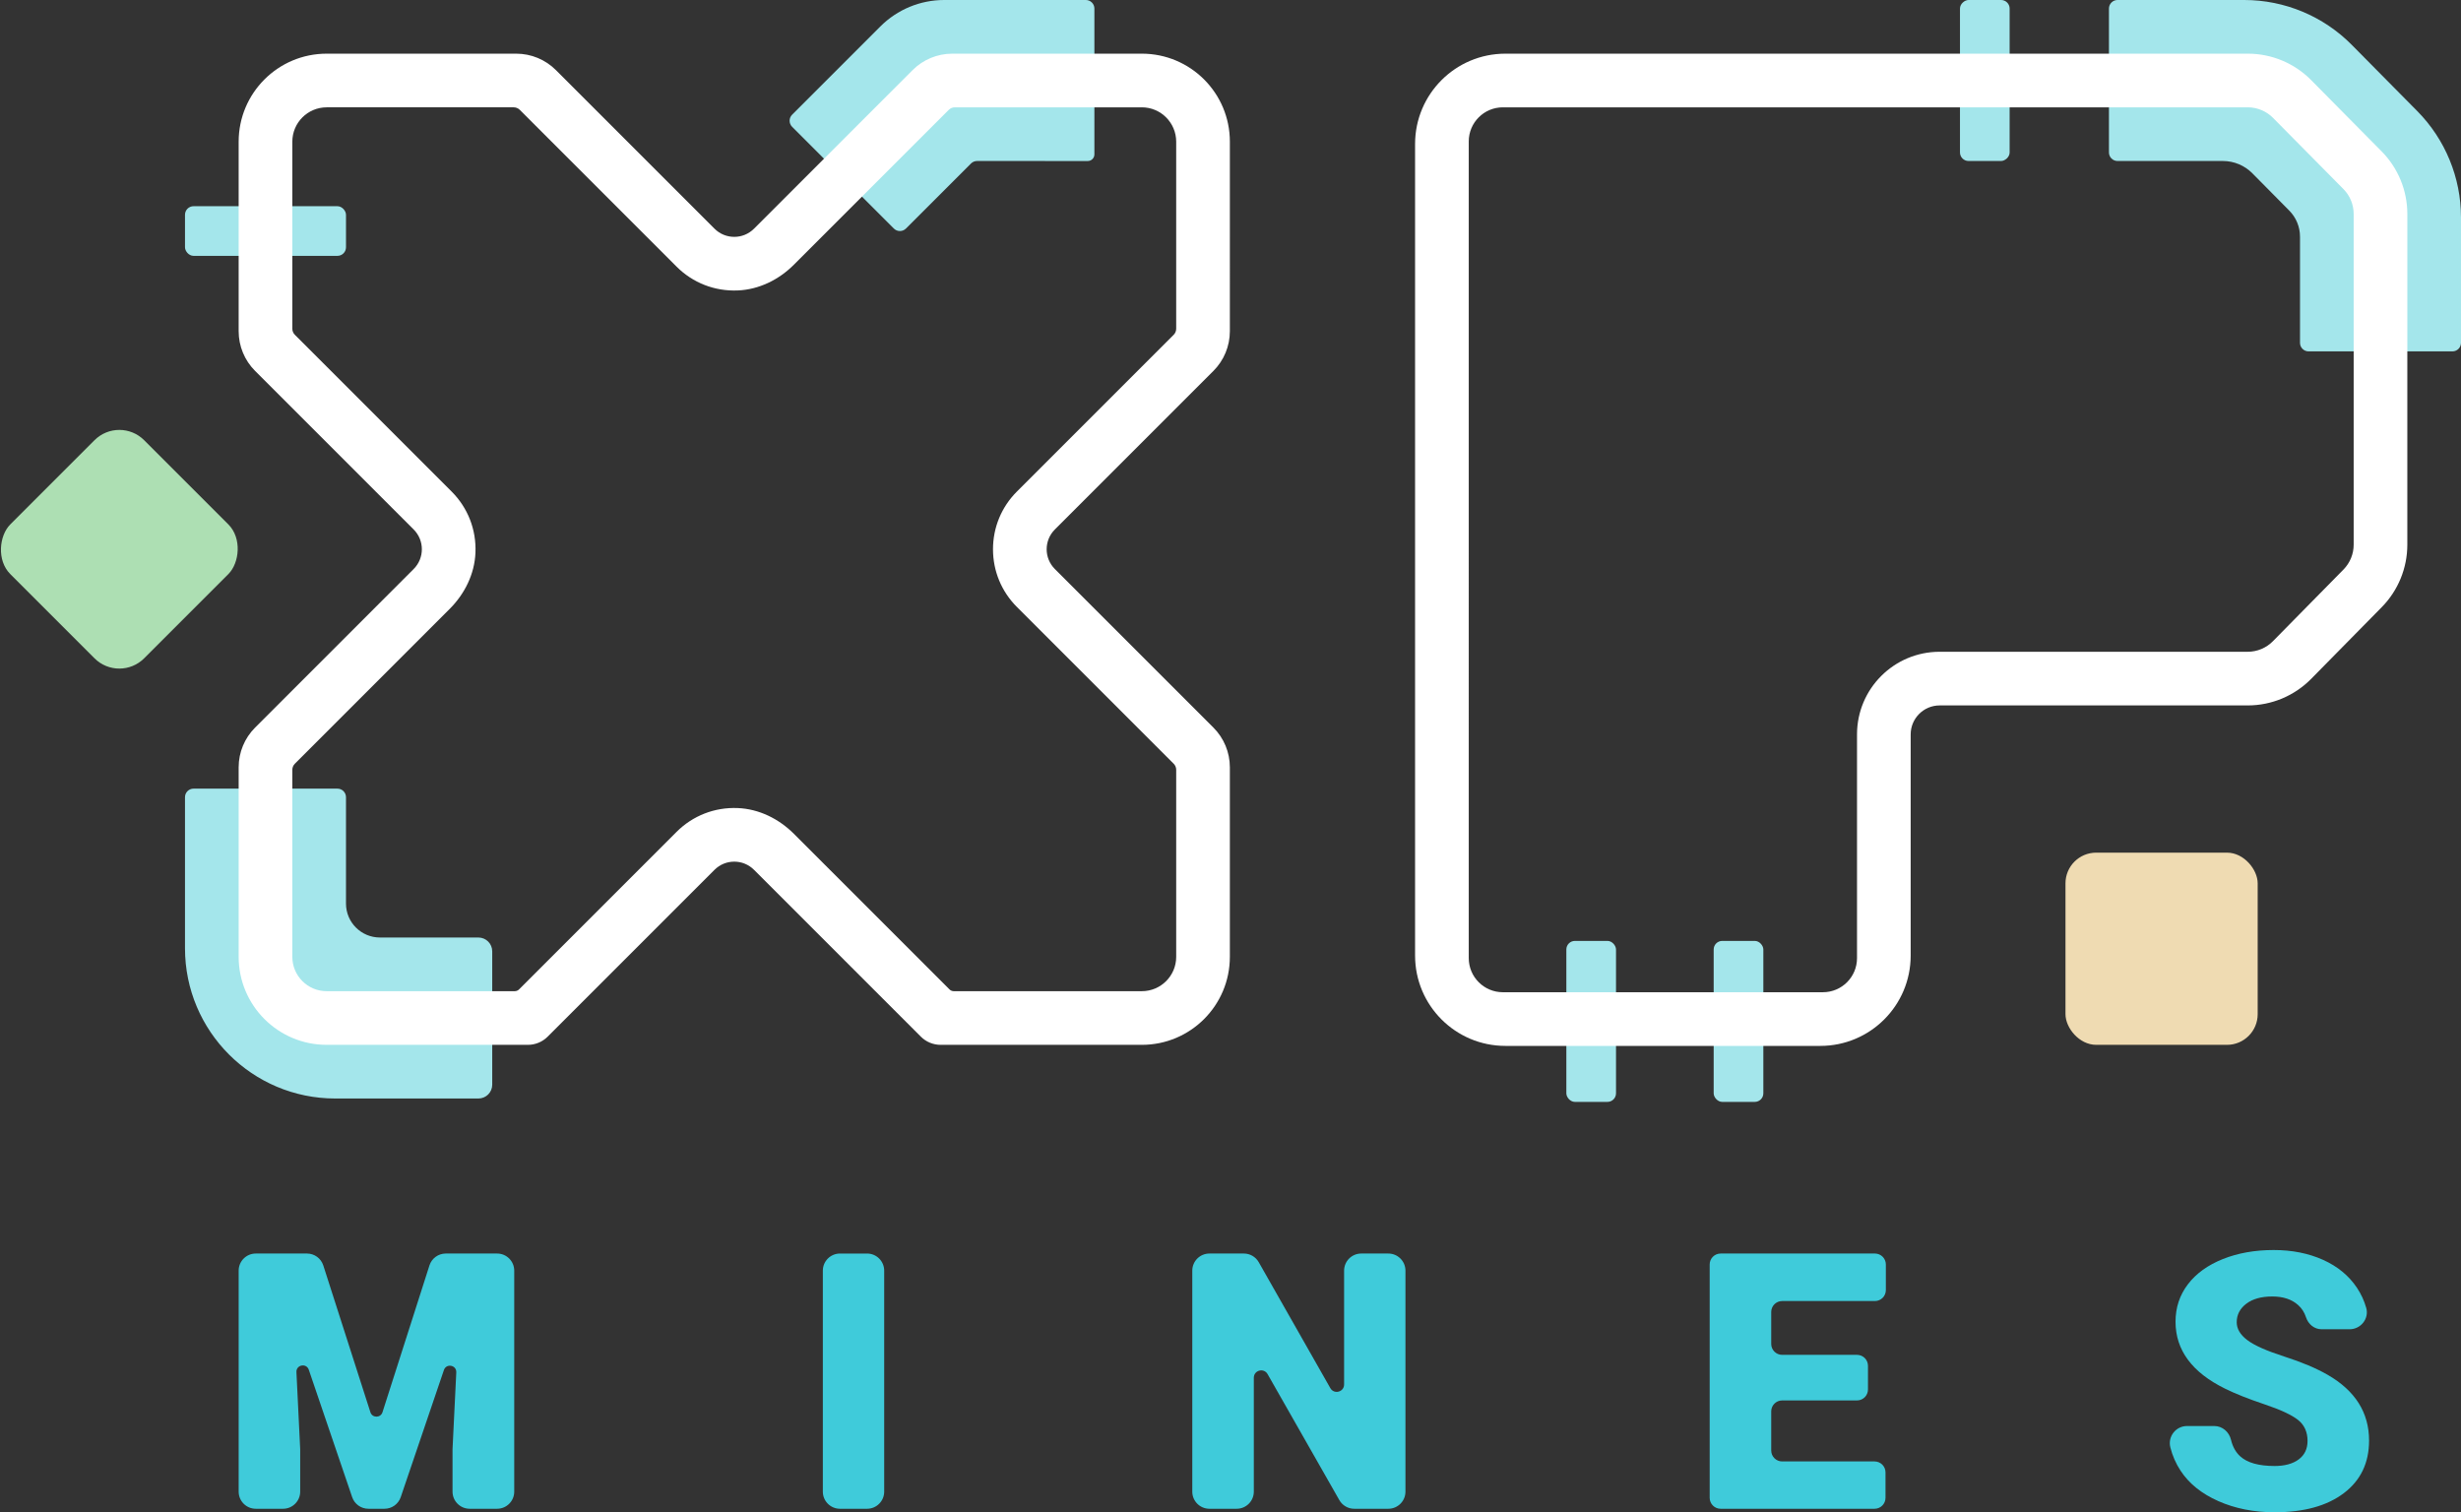
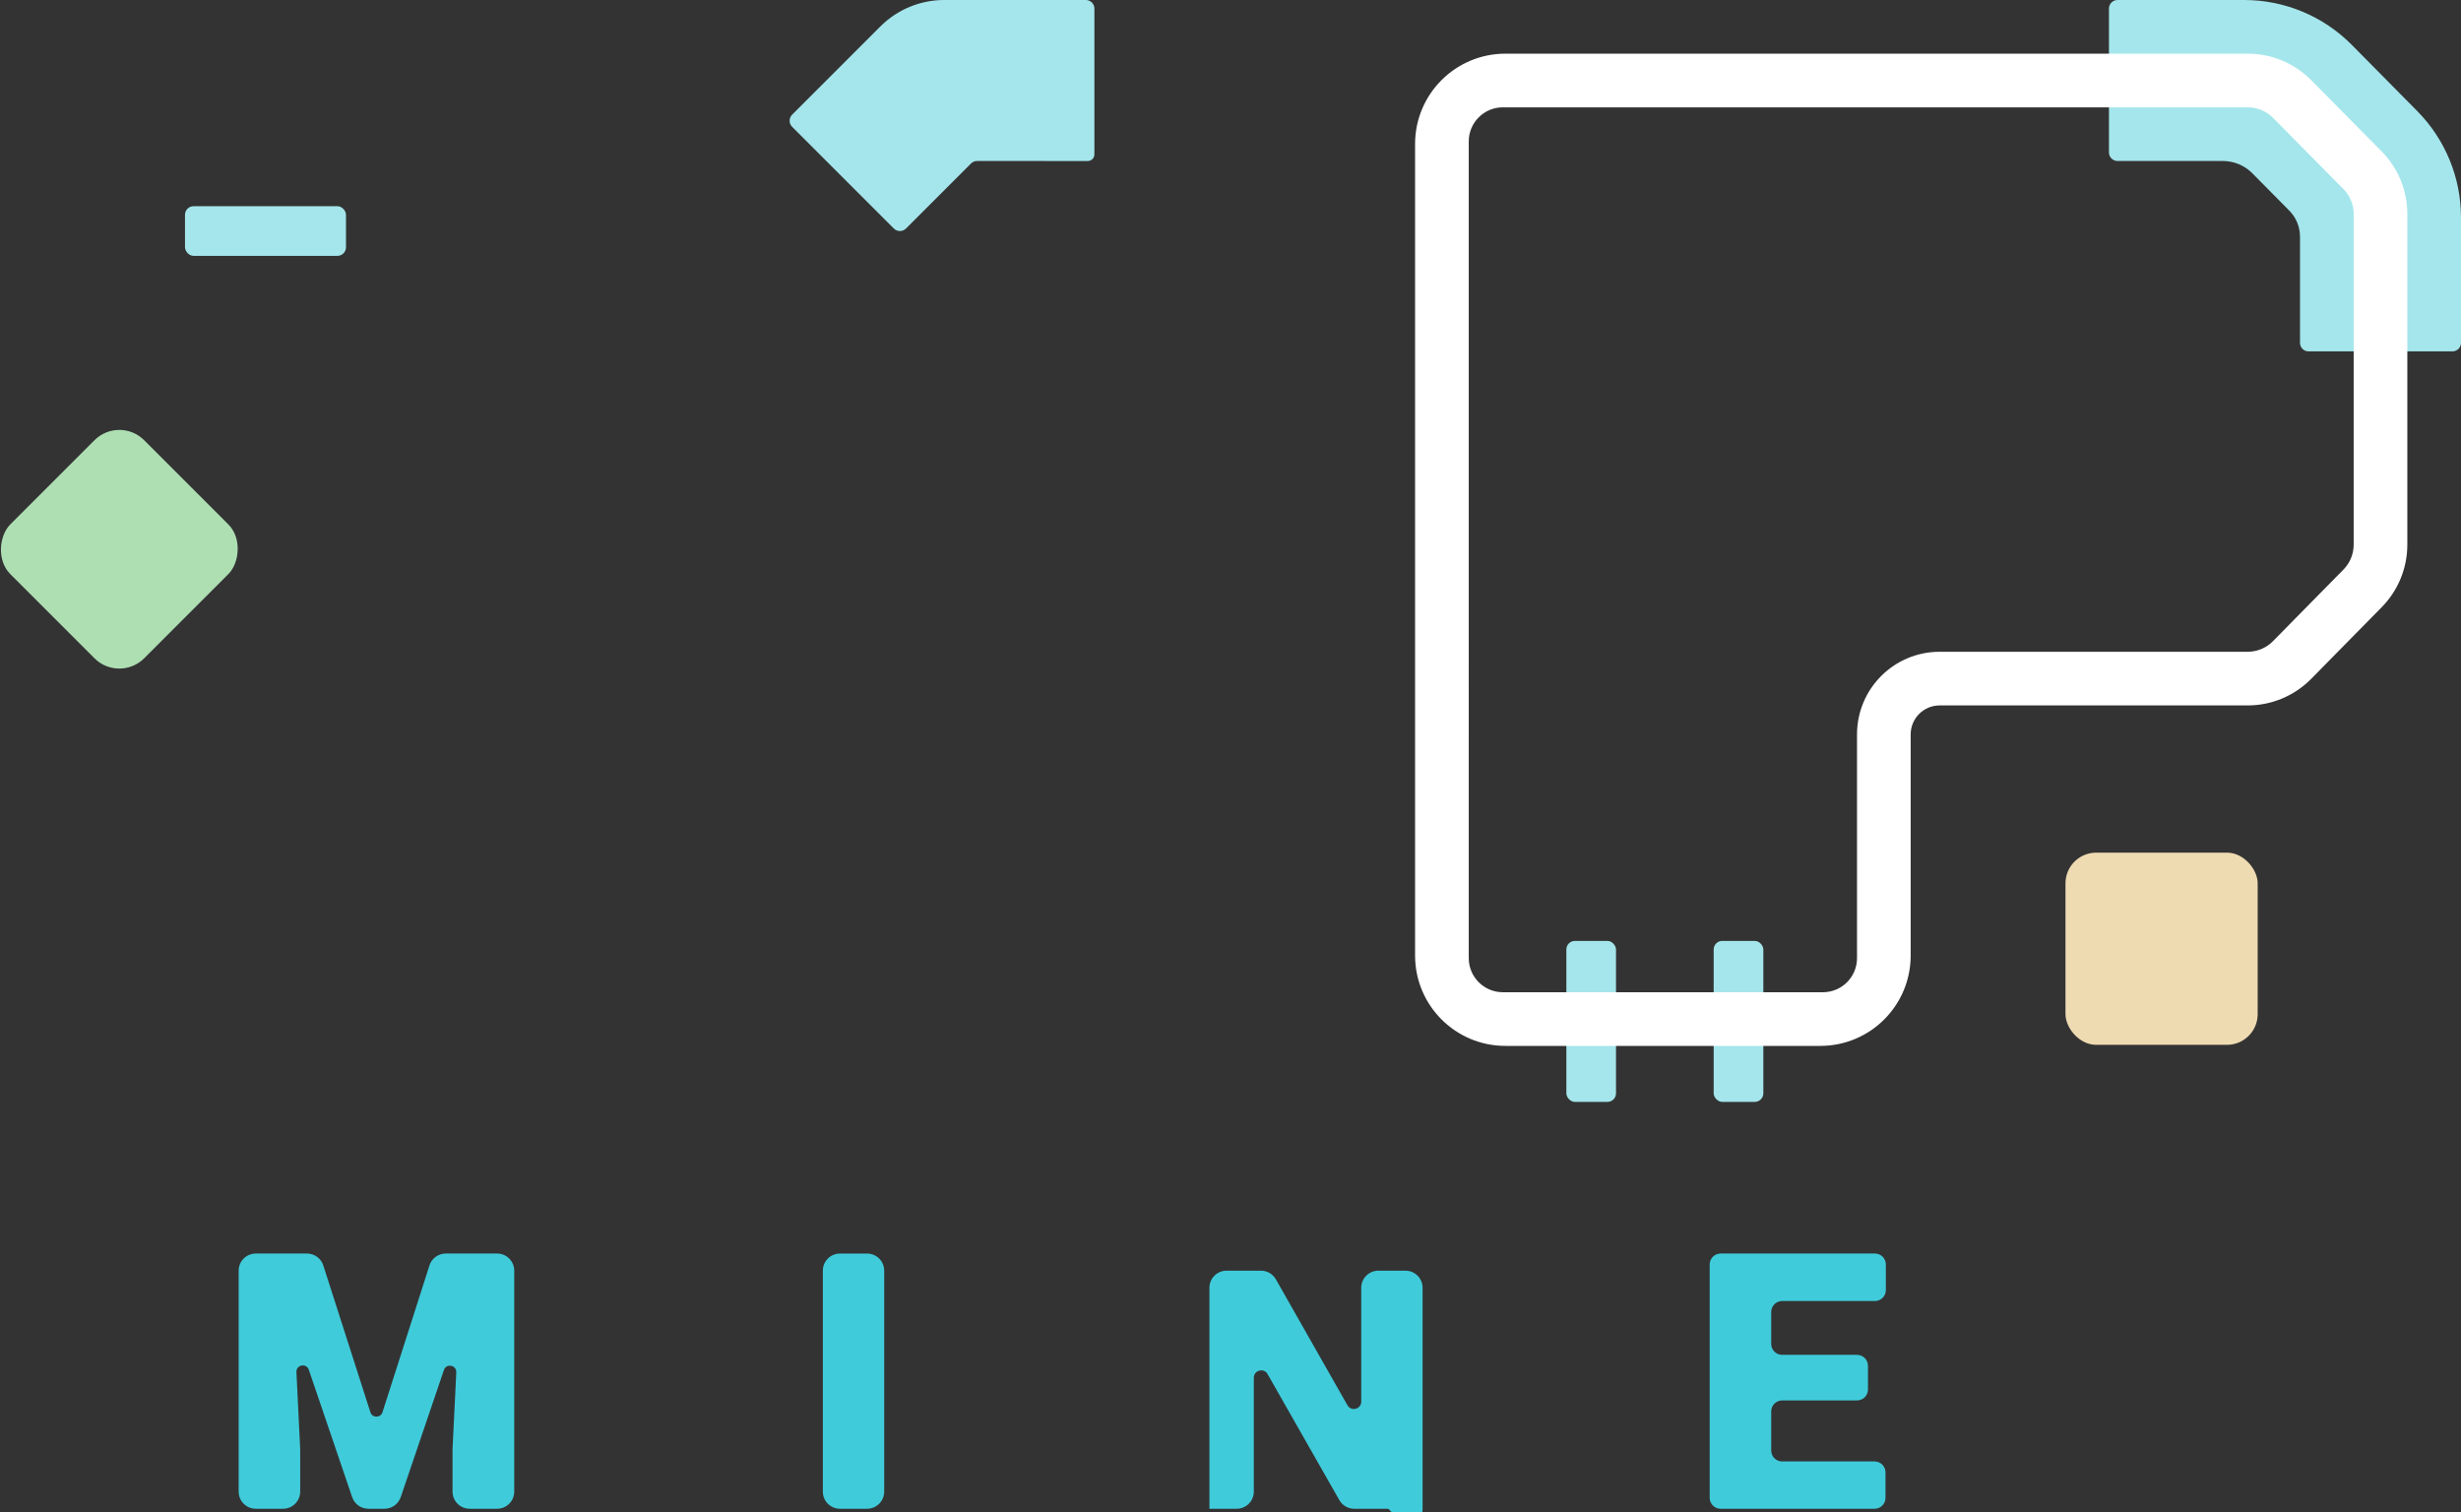
<svg xmlns="http://www.w3.org/2000/svg" id="Layer_1" version="1.1" viewBox="0 0 1080 663.67">
  <rect x="0" y="0" width="1080" height="663.67" fill="#333333" stroke="none" />
  <defs>
    <style>
      .st0 {
        fill: #addfb3;
      }

      .st1 {
        fill: #3fcbda;
      }

      .st2 {
        fill: #a4e6eb;
      }

      .st3 {
        fill: #efdbb2;
      }

      .st4 {
        fill: #fff;
      }
    </style>
  </defs>
  <g>
    <path class="st2" d="M1060.819,48.763l-28.729-29.054C1019.619,7.098,1002.619 0,984.883 0h-55.62c-2.075,0-3.758,1.683-3.758,3.758v63.136c0,2.076,1.683,3.758,3.758,3.758h46.224c4.872,0,9.542,1.95,12.968,5.414l16.201,16.384c3.005,3.039,4.691,7.14,4.691,11.414v46.583c0,2.076,1.683,3.758,3.758,3.758h63.136c2.075,0,3.758-1.683,3.758-3.758v-55.005c0-17.478-6.893-34.251-19.181-46.679Z" />
-     <rect class="st2" x="835.697" y="24.43" width="70.652" height="21.793" rx="3.758" ry="3.758" transform="translate(906.35 -835.697) rotate(90)" />
    <path class="st2" d="M476.514,0h-62.172c-10.495,0-20.561,4.169-27.982,11.591l-38.742,38.741c-1.468,1.468-1.468,3.847,0,5.315l44.644,44.644c1.468,1.468,3.847,1.468,5.315,0l28.537-28.537c.705-.705,1.661-1.101,2.657-1.101l48.585.009c1.619.001,2.915-1.312,2.915-2.931V3.758c0-2.076-1.683-3.758-3.758-3.758Z" />
    <rect class="st2" x="81.185" y="90.494" width="70.652" height="21.793" rx="3.758" ry="3.758" />
    <rect class="st2" x="687.386" y="412.922" width="21.793" height="70.652" rx="3.758" ry="3.758" />
    <rect class="st2" x="752.042" y="412.922" width="21.793" height="70.652" rx="3.758" ry="3.758" />
-     <path class="st2" d="M209.947,411.433h-43.211c-8.229,0-14.899-6.67-14.899-14.899v-46.68c0-2.076-1.683-3.758-3.758-3.758h-63.136c-2.076,0-3.758,1.683-3.758,3.758v66.298c0,36.414,29.52,65.934,65.934,65.934h62.828c3.352,0,6.07-2.717,6.07-6.07v-58.513c0-3.352-2.717-6.07-6.07-6.07Z" />
  </g>
  <g>
    <path class="st1" d="M141.876,555.345l20.668,64.421c.829,2.583,4.484,2.581,5.31-.002l20.602-64.413c.996-3.115,3.892-5.229,7.162-5.229h22.532c4.153,0,7.519,3.366,7.519,7.519v96.971c0,4.153-3.366,7.519-7.519,7.519h-12.041c-4.153,0-7.519-3.366-7.519-7.519v-18.636l1.646-33.691c.158-3.228-4.385-4.093-5.425-1.033l-18.952,55.779c-1.036,3.049-3.899,5.1-7.12,5.1h-7.078c-3.219,0-6.081-2.049-7.118-5.096l-19.031-55.908c-1.041-3.059-5.581-2.193-5.424,1.034l1.649,33.815v18.636c0,4.153-3.366,7.519-7.519,7.519h-11.964c-4.153,0-7.519-3.366-7.519-7.519v-96.971c0-4.153,3.366-7.519,7.519-7.519h22.461c3.268,0,6.162,2.111,7.16,5.222Z" />
    <path class="st1" d="M380.508,662.132h-11.887c-4.153,0-7.519-3.366-7.519-7.519v-96.971c0-4.153,3.366-7.519,7.519-7.519h11.887c4.153,0,7.519,3.366,7.519,7.519v96.971c0,4.153-3.366,7.519-7.519,7.519Z" />
-     <path class="st1" d="M609.257,662.132h-14.958c-2.702,0-5.197-1.45-6.534-3.798l-31.489-55.289c-1.642-2.884-6.043-1.718-6.043,1.6v49.967c0,4.153-3.366,7.519-7.519,7.519h-11.964c-4.153,0-7.519-3.366-7.519-7.519v-96.971c0-4.153,3.366-7.519,7.519-7.519h15.108c2.704,0,5.201,1.452,6.537,3.804l31.412,55.261c1.641,2.886,6.045,1.722,6.045-1.598v-49.947c0-4.153,3.366-7.519,7.519-7.519h11.886c4.153,0,7.519,3.366,7.519,7.519v96.971c0,4.153-3.366,7.519-7.519,7.519Z" />
+     <path class="st1" d="M609.257,662.132h-14.958c-2.702,0-5.197-1.45-6.534-3.798l-31.489-55.289c-1.642-2.884-6.043-1.718-6.043,1.6v49.967c0,4.153-3.366,7.519-7.519,7.519h-11.964v-96.971c0-4.153,3.366-7.519,7.519-7.519h15.108c2.704,0,5.201,1.452,6.537,3.804l31.412,55.261c1.641,2.886,6.045,1.722,6.045-1.598v-49.947c0-4.153,3.366-7.519,7.519-7.519h11.886c4.153,0,7.519,3.366,7.519,7.519v96.971c0,4.153-3.366,7.519-7.519,7.519Z" />
    <path class="st1" d="M814.949,614.59h-32.856c-2.654,0-4.805,2.151-4.805,4.805v17.163c0,2.654,2.151,4.805,4.805,4.805h40.549c2.654,0,4.805,2.151,4.805,4.805v11.161c0,2.654-2.151,4.805-4.805,4.805h-67.552c-2.654,0-4.805-2.151-4.805-4.805v-102.401c0-2.654,2.151-4.805,4.805-4.805h67.706c2.654,0,4.805,2.151,4.805,4.805v11.24c0,2.654-2.151,4.805-4.805,4.805h-40.703c-2.654,0-4.805,2.151-4.805,4.805v14.008c0,2.654,2.151,4.805,4.805,4.805h32.856c2.654,0,4.805,2.151,4.805,4.805v10.392c0,2.654-2.151,4.805-4.805,4.805Z" />
-     <path class="st1" d="M1012.653,632.36c0-3.949-1.398-7.025-4.193-9.23-2.796-2.205-7.706-4.49-14.732-6.847-7.028-2.36-12.771-4.642-17.232-6.847-14.515-7.129-21.771-16.925-21.771-29.386,0-6.205,1.808-11.681,5.423-16.427,3.616-4.743,8.732-8.436,15.347-11.078,6.616-2.639,14.052-3.96,22.31-3.96,8.051,0,15.271,1.437,21.656,4.307,6.385,2.873,11.347,6.963,14.886,12.272,1.829,2.743,3.185,5.689,4.069,8.836,1.323,4.713-2.406,9.356-7.302,9.356h-12.293c-3.228,0-5.864-2.233-6.861-5.303-.684-2.106-1.825-3.877-3.422-5.313-2.796-2.513-6.578-3.769-11.347-3.769-4.821,0-8.63,1.065-11.424,3.191-2.796,2.129-4.193,4.833-4.193,8.118,0,2.87,1.539,5.473,4.616,7.808,3.077,2.335,8.487,4.743,16.232,7.23,7.744,2.49,14.103,5.169,19.079,8.039,12.103,6.977,18.155,16.593,18.155,28.848,0,9.799-3.693,17.491-11.078,23.08-7.385,5.591-17.515,8.385-30.387,8.385-9.077,0-17.297-1.628-24.656-4.884-7.361-3.256-12.9-7.718-16.617-13.385-2.07-3.154-3.563-6.573-4.481-10.259-1.178-4.733,2.447-9.32,7.325-9.32h11.962c3.585,0,6.508,2.577,7.345,6.063.726,3.021,2.061,5.423,4.005,7.207,3.102,2.845,8.141,4.27,15.116,4.27,4.462,0,7.987-.963,10.578-2.884,2.589-1.924,3.885-4.628,3.885-8.118Z" />
  </g>
  <rect class="st3" x="906.429" y="374.189" width="84.347" height="84.347" rx="13.47" ry="13.47" />
  <rect class="st0" x="10.825" y="199.501" width="83.085" height="83.085" rx="15.408" ry="15.408" transform="translate(185.782 33.571) rotate(45)" />
  <g>
-     <path class="st4" d="M501.095,47.102c8.312,0,15.074,6.762,15.074,15.074v82.083c0,.995-.395,1.95-1.099,2.653l-68.804,68.804c-6.767,6.765-10.493,15.76-10.493,25.328s3.727,18.562,10.491,25.325l68.807,68.808c.704.704,1.099,1.658,1.099,2.652v82.083c0,8.325-6.749,15.074-15.074,15.074h-82.532c-.706,0-1.383-.28-1.882-.779l-68.301-68.299c-6.584-6.584-15.295-10.894-24.598-11.285-10.146-.426-19.754,3.329-26.881,10.458l-69.124,69.126c-.499.499-1.176.78-1.882.78h-82.535c-8.325,0-15.074-6.749-15.074-15.074v-82.082c0-.995.395-1.949,1.099-2.652l67.98-67.98c6.583-6.583,10.893-15.291,11.286-24.593.428-10.146-3.326-19.756-10.457-26.887l-68.808-68.807c-.704-.704-1.099-1.658-1.099-2.653V62.176c0-8.325,6.749-15.074,15.074-15.074h82.083c.996,0,1.95.396,2.654,1.099l68.801,68.804c7.128,7.13,16.734,10.885,26.879,10.46,9.304-.39,18.017-4.7,24.602-11.284l67.982-67.98c.704-.704,1.658-1.099,2.653-1.099h82.081M501.095,23.552h-83.183c-6.535,0-12.803,2.596-17.424,7.217l-69.589,69.587c-2.395,2.395-5.534,3.592-8.672,3.592-3.139,0-6.279-1.197-8.674-3.592L243.971,30.77c-4.622-4.622-10.89-7.218-17.426-7.218h-83.184c-21.332,0-38.625,17.293-38.625,38.624v83.184c0,6.535,2.596,12.803,7.218,17.424l69.587,69.586c4.79,4.79,4.79,12.555,0,17.345l-69.587,69.587c-4.621,4.621-7.217,10.889-7.217,17.424v83.184c0,21.332,17.293,38.625,38.625,38.625h88.311c3.253,0,6.373-1.292,8.674-3.593l73.209-73.211c2.395-2.396,5.534-3.593,8.674-3.593,3.138,0,6.277,1.197,8.672,3.592l73.214,73.212c2.3,2.3,5.419,3.592,8.672,3.592h88.31c21.332,0,38.624-17.293,38.624-38.624v-83.185c0-6.535-2.596-12.802-7.217-17.424l-69.586-69.587c-4.791-4.79-4.791-12.555,0-17.345l69.586-69.586c4.621-4.621,7.217-10.889,7.217-17.424V62.176c0-21.331-17.293-38.624-38.625-38.624h0Z" />
    <path class="st4" d="M986.452,47.102c4.121,0,8.145,1.68,11.042,4.61l30.918,31.267c2.875,2.907,4.487,6.83,4.487,10.919v145.146c0,4.076-1.603,7.989-4.463,10.894l-30.968,31.456c-2.919,2.965-6.906,4.635-11.066,4.635h-135.188c-20.032,0-36.27,16.239-36.27,36.27v98.182c0,8.266-6.701,14.967-14.967,14.967h-140.456c-8.266,0-14.967-6.701-14.967-14.967V62.069c0-8.266,6.701-14.967,14.967-14.967h326.932M986.452,23.552h-325.811c-21.892,0-39.639,17.747-39.639,39.639v356.169c0,21.892,17.747,39.64,39.64,39.64h138.212c21.892,0,39.639-17.747,39.639-39.639v-97.06c0-7.025,5.695-12.72,12.72-12.72h135.188c10.47,0,20.503-4.202,27.849-11.663l30.968-31.456c7.197-7.311,11.231-17.158,11.231-27.417V93.898c0-10.289-4.057-20.162-11.292-27.478l-30.918-31.267c-7.341-7.424-17.348-11.601-27.788-11.601h0Z" />
  </g>
</svg>